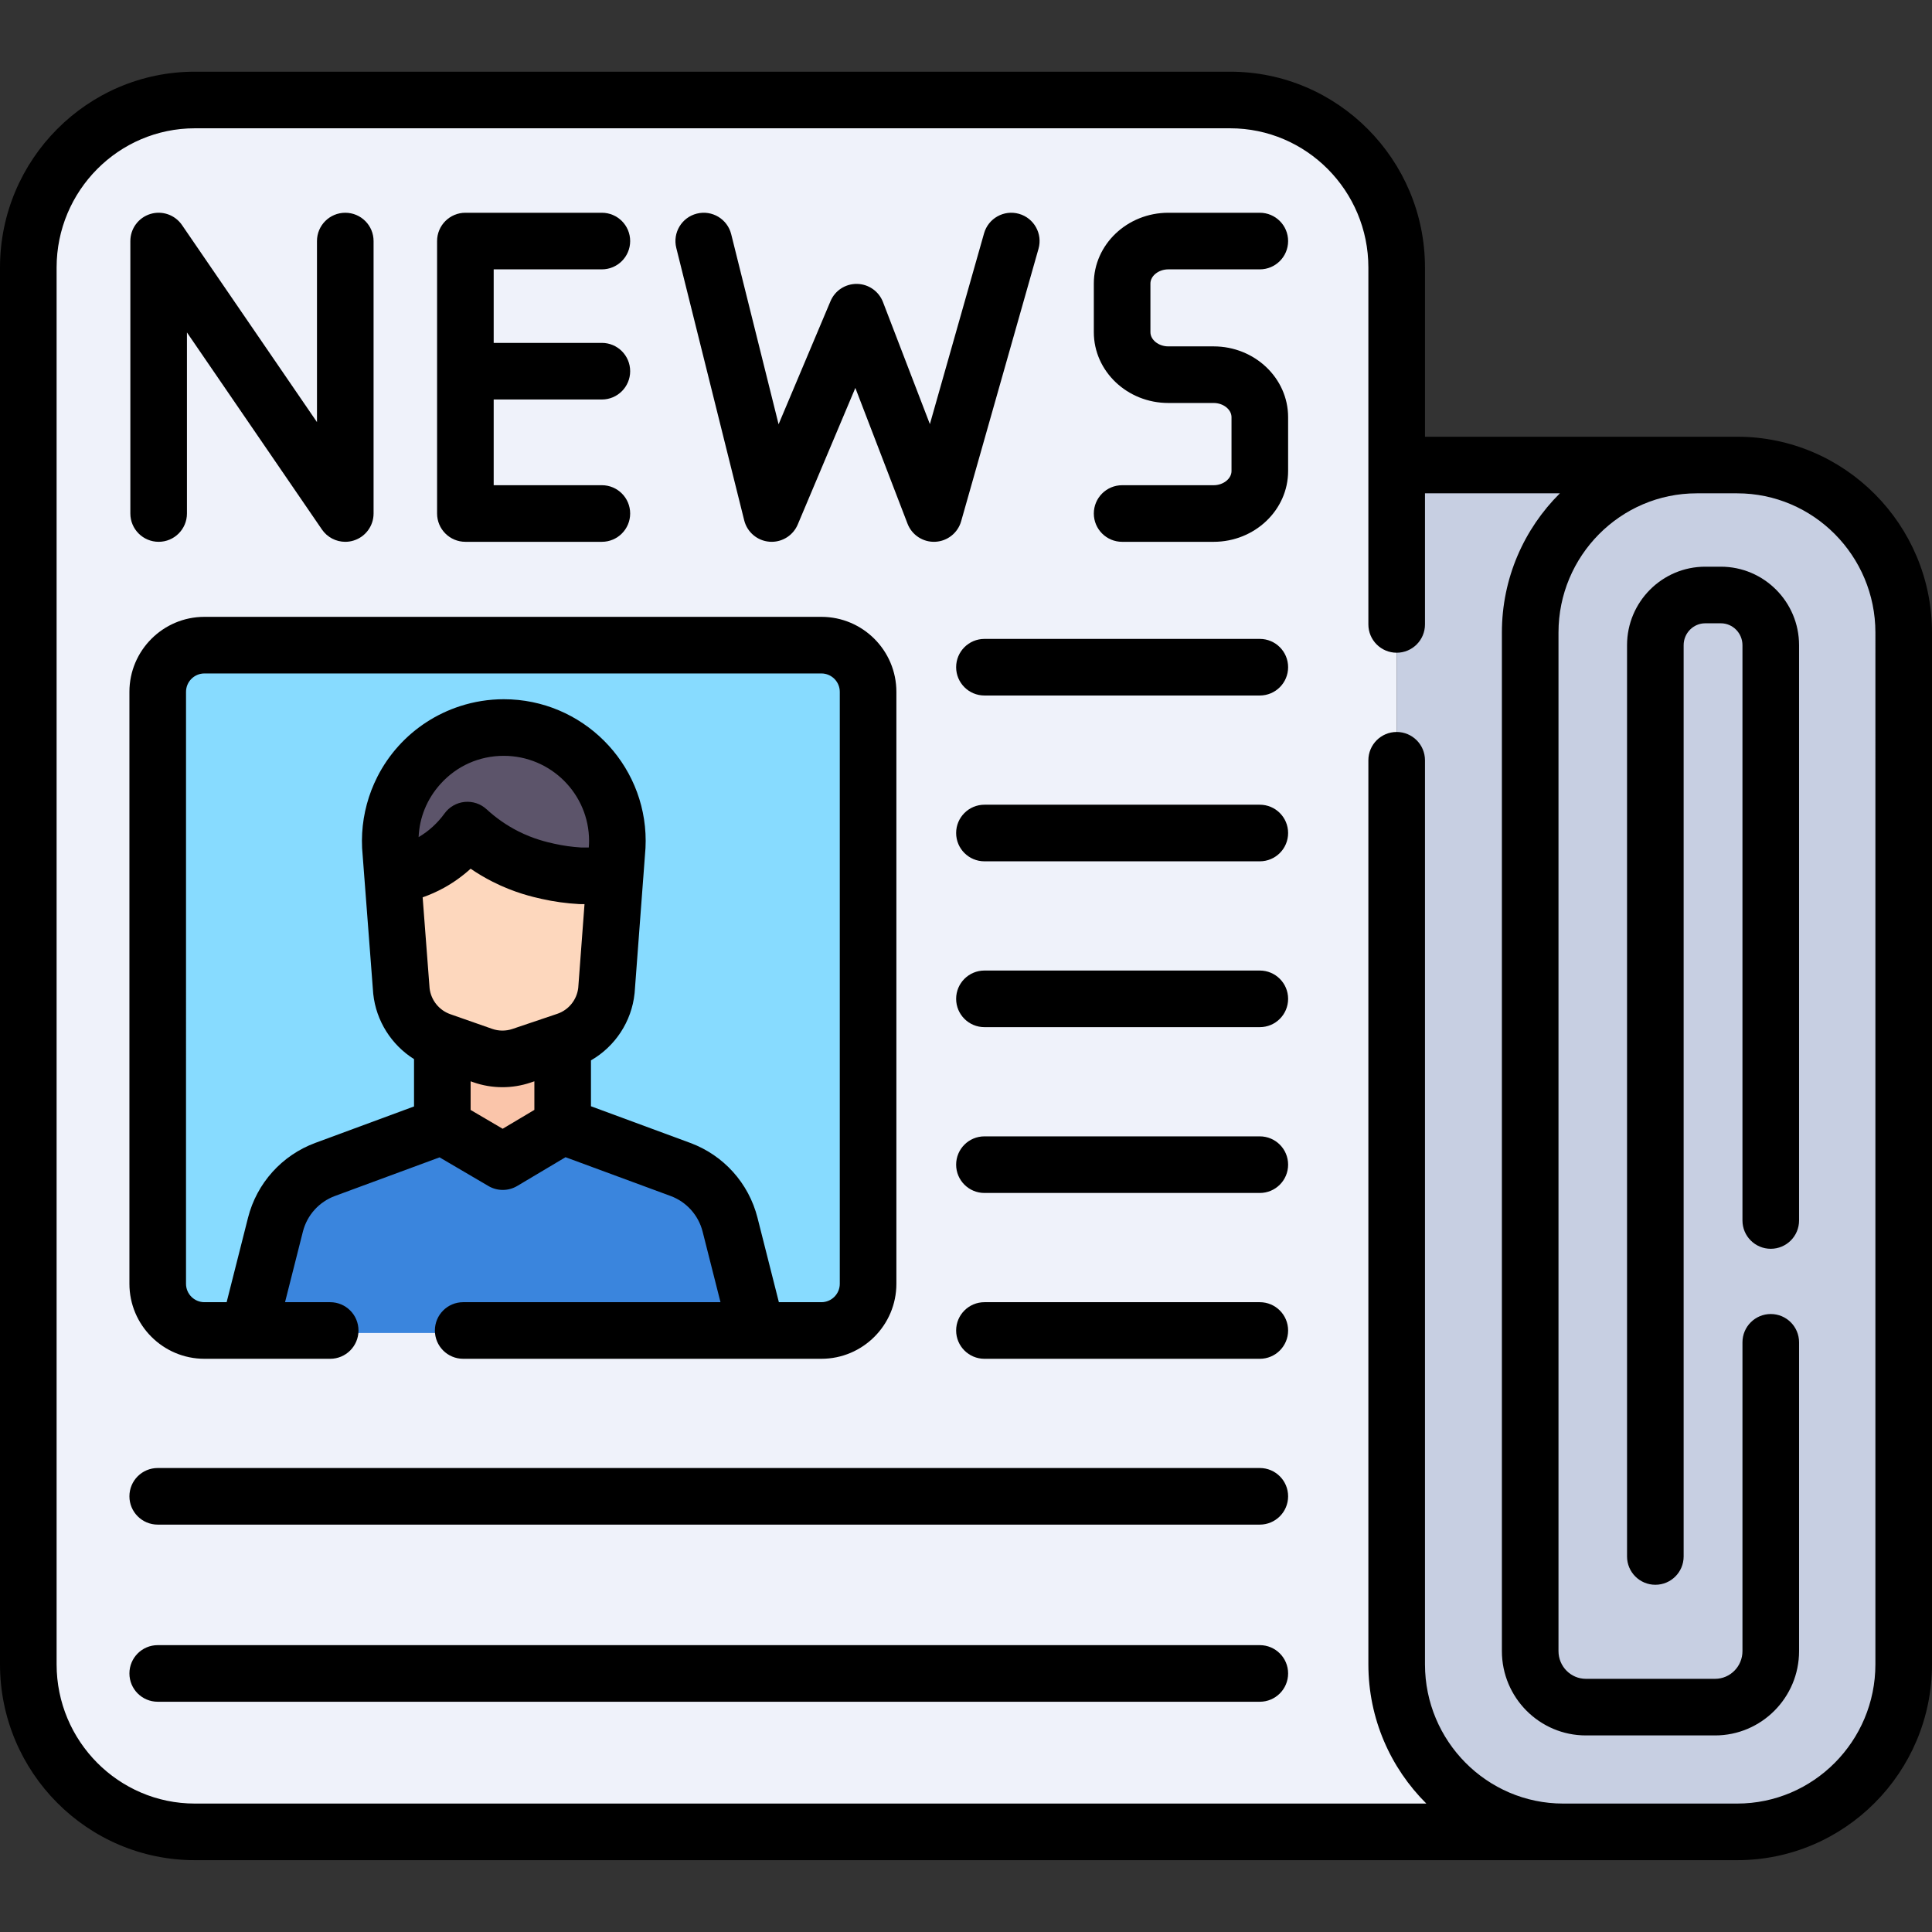
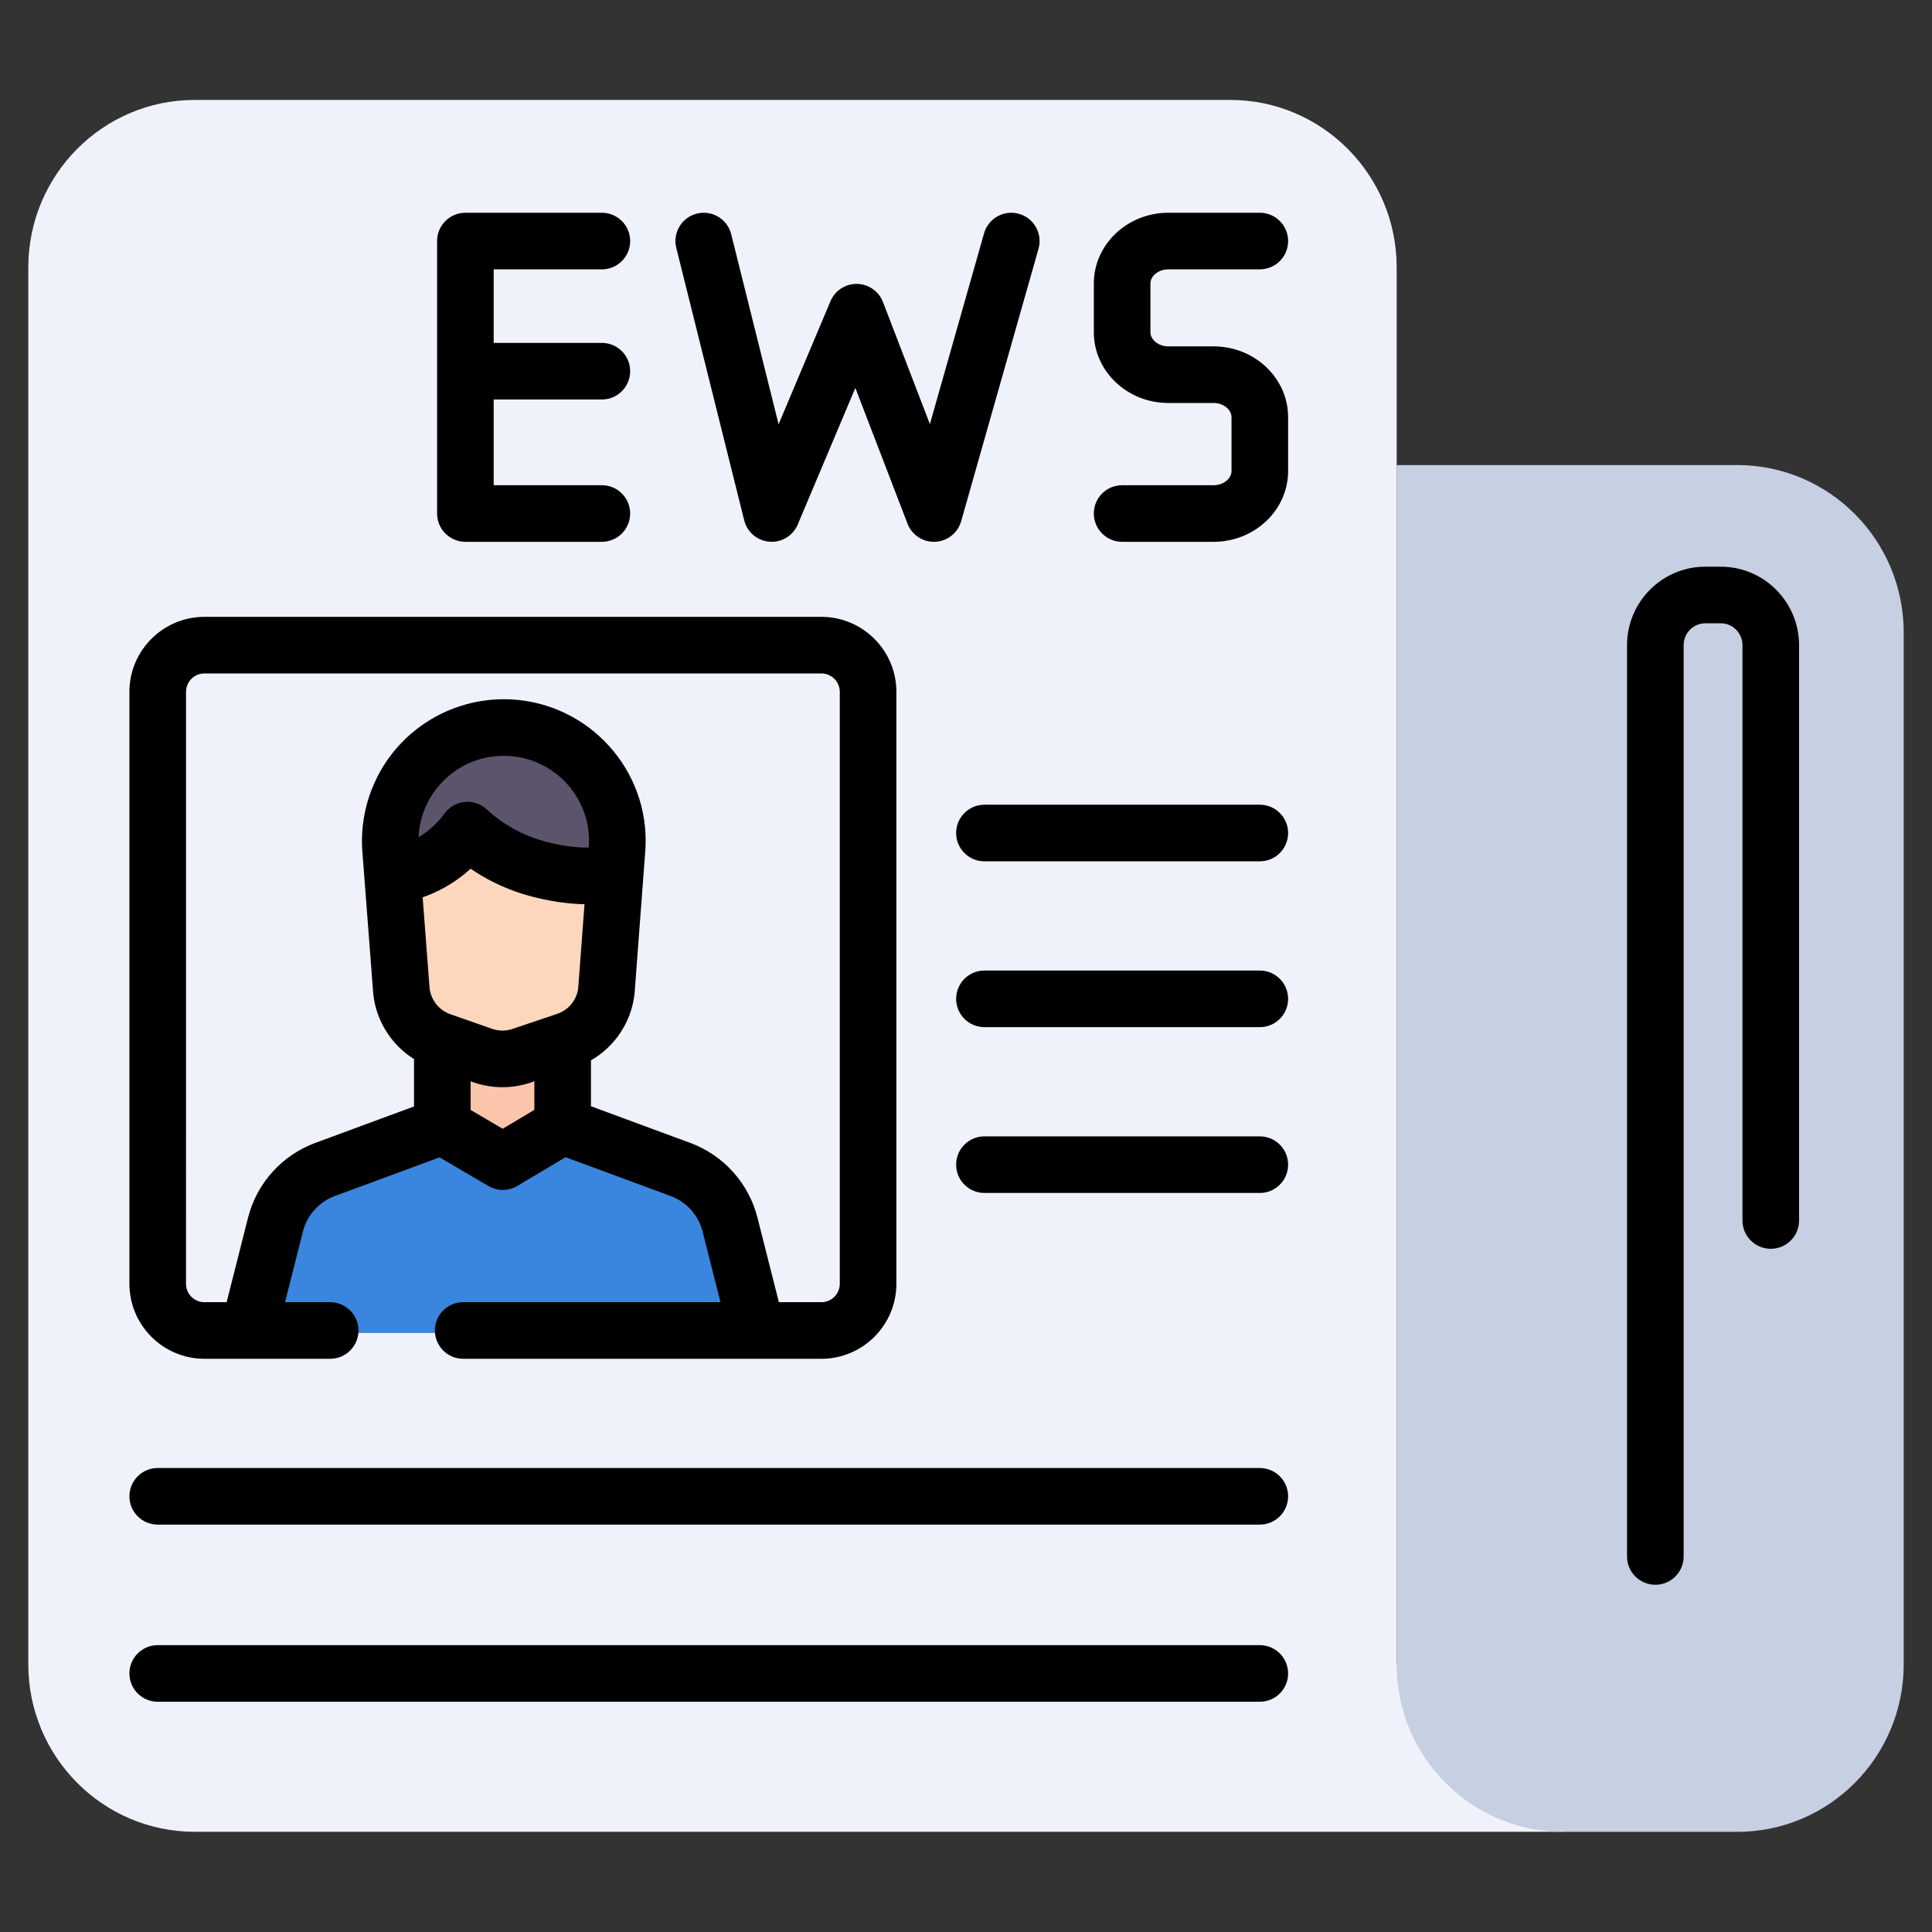
<svg xmlns="http://www.w3.org/2000/svg" height="512pt" viewBox="0 -19 512 512" width="512pt">
  <rect x="0" y="-19" width="512" height="512" fill="#333333" stroke="none" />
  <path d="m370.133 422.051v-370.168c0-24.523-19.758-44.398-44.129-44.398h-274.375c-24.371-.004-44.129 19.875-44.129 44.398v370.164c0 24.523 19.758 44.398 44.129 44.398h362.633zm0 0" fill="#eff2fa" />
-   <path d="m217.676 333.594h-163.504c-6.836 0-12.375-5.543-12.375-12.379v-156.863c0-6.836 5.539-12.379 12.375-12.379h163.504c6.836 0 12.379 5.543 12.379 12.379v156.863c0 6.836-5.543 12.379-12.379 12.379zm0 0" fill="#87dbff" />
  <path d="m194.156 334.246h-121.84c-3.34 0-5.789-3.145-4.969-6.379l5.656-22.324c1.711-6.746 6.629-12.219 13.156-14.629l41.242-15.234c3.762-1.391 7.902-1.391 11.664 0l41.242 15.234c6.527 2.41 11.449 7.883 13.156 14.629l5.656 22.324c.82 3.238-1.625 6.379-4.965 6.379zm0 0" fill="#3a85dd" />
  <path d="m149.105 279.391v-22.91h-31.879v22.961l4.613 2.707c7.027 4.125 15.746 4.098 22.75-.07zm0 0" fill="#fac5aa" />
  <path d="m163.609 203.844c0 1.035-.055 2.078-.164 3.137l-.457 6.117-2.277 30.363c-.637 6.141-4.797 11.348-10.637 13.32l-11.883 4.008c-3.332 1.129-6.941 1.105-10.262-.059l-11.09-3.887c-5.75-2.02-9.82-7.172-10.461-13.23l-2.332-30.516-.465-6.059c-1.867-17.77 12.066-33.238 29.93-33.238 16.777 0 30.098 13.652 30.098 30.043zm0 0" fill="#fdd7bd" />
  <path d="m163.609 203.844c0 1.035-.055 2.078-.164 3.137l-.457 6.117h-9.168c-2.23-.121-5.188-.426-8.598-1.191-2.301-.516-6.434-1.469-11.316-3.945-2.66-1.352-6.293-3.531-10.031-6.977-1.602 2.215-4.727 5.918-9.875 8.75-3.898 2.145-7.516 2.992-9.953 3.363l-.465-6.059c-1.867-17.77 12.066-33.238 29.93-33.238 16.777 0 30.098 13.652 30.098 30.043zm0 0" fill="#5c546a" />
  <path d="m504.5 148.641v273.43c0 24.512-19.762 44.391-44.129 44.391h-46.109c-24.371 0-44.133-19.879-44.133-44.391v-317.828h90.242c24.367 0 44.129 19.871 44.129 44.398zm0 0" fill="#c7cfe2" />
  <path d="m456.047 131.18h-4.141c-11.426 0-20.723 9.332-20.723 20.805v241.496c0 4.145 3.359 7.5 7.5 7.5 4.145 0 7.5-3.355 7.5-7.5v-241.496c0-3.199 2.566-5.805 5.723-5.805h4.141c3.156 0 5.723 2.605 5.723 5.805v152.457c0 4.145 3.359 7.5 7.5 7.5s7.5-3.355 7.5-7.5v-152.457c0-11.473-9.297-20.805-20.723-20.805zm0 0" />
-   <path d="m460.371 96.738h-82.738v-44.84c0-28.617-23.16-51.898-51.629-51.898h-274.375c-28.469 0-51.629 23.281-51.629 51.898v370.168c0 28.617 23.16 51.898 51.629 51.898h408.742c28.469 0 51.629-23.281 51.629-51.898v-273.43c0-28.617-23.16-51.898-51.629-51.898zm36.629 325.328c0 20.348-16.43 36.898-36.629 36.898h-46.109c-20.199 0-36.629-16.551-36.629-36.898v-239.586c0-4.141-3.359-7.5-7.5-7.5-4.141 0-7.5 3.359-7.5 7.5v239.586c0 14.422 5.887 27.48 15.363 36.898h-326.367c-20.195 0-36.629-16.555-36.629-36.898v-370.168c0-20.344 16.434-36.898 36.629-36.898h274.375c20.199 0 36.629 16.555 36.629 36.898v94.582c0 4.145 3.359 7.5 7.5 7.5 4.141 0 7.5-3.355 7.5-7.5v-34.742h35.75c-9.48 9.414-15.367 22.477-15.367 36.898v269.922c0 12.324 9.98 22.348 22.254 22.348h34.246c12.27 0 22.254-10.023 22.254-22.348v-81.828c0-4.141-3.359-7.5-7.5-7.5s-7.5 3.359-7.5 7.5v81.828c0 4.051-3.254 7.348-7.254 7.348h-34.246c-4 0-7.254-3.297-7.254-7.348v-269.922c0-20.344 16.434-36.898 36.629-36.898h10.727c20.195 0 36.629 16.555 36.629 36.898zm0 0" />
  <path d="m54.172 341.094h15.598.012.016 17.703c4.141 0 7.5-3.359 7.5-7.5 0-4.145-3.359-7.5-7.5-7.5h-11.965l4.734-18.707c1.105-4.355 4.277-7.883 8.488-9.438l27.73-10.238 12.957 7.602c1.172.688 2.484 1.031 3.797 1.031 1.328 0 2.652-.352 3.836-1.055l12.793-7.617 27.844 10.277c4.207 1.555 7.379 5.082 8.484 9.434l4.738 18.711h-68.188c-4.141 0-7.5 3.355-7.5 7.5s3.359 7.5 7.5 7.5h73.922.016.016 20.973c10.961 0 19.875-8.918 19.875-19.875v-156.867c0-10.961-8.914-19.879-19.875-19.879h-163.504c-10.957 0-19.875 8.918-19.875 19.879v156.863c0 10.961 8.914 19.879 19.875 19.879zm101.875-135.691c-.004.066-.012.129-.016.195h-2c-2.402-.145-4.812-.48-7.172-1.008-1.891-.426-5.418-1.215-9.559-3.316-3.02-1.531-5.824-3.484-8.344-5.805-1.574-1.453-3.703-2.168-5.832-1.949-2.133.215-4.074 1.332-5.328 3.07-1.832 2.539-4.195 4.691-6.859 6.258.219-5.203 2.211-10.109 5.781-14.074 4.34-4.82 10.305-7.473 16.793-7.473 12.461 0 22.598 10.113 22.598 22.543 0 .516-.027 1.039-.062 1.559zm-38.434 10.902c2.547-1.402 4.941-3.117 7.109-5.086 1.855 1.27 3.789 2.414 5.789 3.43 5.816 2.953 10.715 4.051 13.07 4.578 3.23.723 6.535 1.18 9.832 1.359.137.008.27.012.406.012h1.082l-1.66 22.18c-.363 3.176-2.539 5.879-5.566 6.898l-.727.246c-.086.027-.172.059-.258.086l-10.902 3.68c-1.734.586-3.645.574-5.375-.035l-10.926-3.828c-.012-.004-.027-.012-.043-.016l-.121-.043c-2.969-1.043-5.109-3.727-5.477-6.852l-1.84-24.109c1.926-.676 3.801-1.508 5.605-2.5zm15.598 63.828-8.492-4.984v-7.594l.727.254c2.48.871 5.094 1.309 7.707 1.309 2.52 0 5.035-.406 7.438-1.219l1.02-.344v7.578zm-83.914-115.781c0-2.691 2.188-4.879 4.875-4.879h163.504c2.688 0 4.875 2.188 4.875 4.879v156.863c0 2.688-2.188 4.879-4.875 4.879h-11.27c-.008-.027-.012-.051-.016-.074l-5.652-22.324c-2.32-9.145-8.988-16.555-17.832-19.82l-26.297-9.707v-12.16c6.395-3.684 10.785-10.27 11.559-17.777.008-.07.016-.141.02-.207l2.273-30.297c0-.023.008-.047.008-.07l.449-6.02c.125-1.258.191-2.535.191-3.793 0-20.703-16.867-37.543-37.598-37.543-3.988 0-7.914.637-11.641 1.852-6.203 2.023-11.852 5.645-16.301 10.586-2.215 2.461-4.074 5.184-5.551 8.086-.297.582-.578 1.168-.84 1.762-2.117 4.754-3.242 9.926-3.262 15.176-.004 1.312.059 2.633.195 3.949l.453 5.957c0 .008 0 .016.004.023l2.328 30.496c.004.07.012.145.02.215.758 7.164 4.836 13.523 10.805 17.273v12.543l-26.16 9.66c-8.844 3.266-15.512 10.676-17.832 19.824l-5.652 22.324c-.004.023-.008.047-.012.066h-5.895c-2.688 0-4.875-2.188-4.875-4.875zm0 0" />
-   <path d="m333.863 150.316h-72.977c-4.141 0-7.5 3.355-7.5 7.5 0 4.141 3.359 7.5 7.5 7.5h72.977c4.145 0 7.5-3.359 7.5-7.5 0-4.145-3.355-7.5-7.5-7.5zm0 0" />
  <path d="m333.863 194.258h-72.977c-4.141 0-7.5 3.359-7.5 7.5 0 4.145 3.359 7.5 7.5 7.5h72.977c4.145 0 7.5-3.355 7.5-7.5 0-4.141-3.355-7.5-7.5-7.5zm0 0" />
  <path d="m333.863 238.203h-72.977c-4.141 0-7.5 3.359-7.5 7.5 0 4.145 3.359 7.5 7.5 7.5h72.977c4.145 0 7.5-3.355 7.5-7.5 0-4.141-3.355-7.5-7.5-7.5zm0 0" />
  <path d="m333.863 282.148h-72.977c-4.141 0-7.5 3.355-7.5 7.5 0 4.141 3.359 7.5 7.5 7.5h72.977c4.145 0 7.5-3.359 7.5-7.5 0-4.145-3.355-7.5-7.5-7.5zm0 0" />
-   <path d="m333.863 326.094h-72.977c-4.141 0-7.5 3.355-7.5 7.5 0 4.141 3.359 7.5 7.5 7.5h72.977c4.145 0 7.5-3.359 7.5-7.5 0-4.145-3.355-7.5-7.5-7.5zm0 0" />
  <path d="m333.863 370.039h-292.066c-4.145 0-7.5 3.355-7.5 7.5 0 4.141 3.355 7.5 7.5 7.5h292.066c4.141 0 7.5-3.359 7.5-7.5 0-4.145-3.355-7.5-7.5-7.5zm0 0" />
  <path d="m333.863 416.98h-292.066c-4.145 0-7.5 3.359-7.5 7.5 0 4.145 3.355 7.5 7.5 7.5h292.066c4.141 0 7.5-3.355 7.5-7.5 0-4.141-3.355-7.5-7.5-7.5zm0 0" />
-   <path d="m42.043 124.586c4.141 0 7.5-3.359 7.5-7.5v-47.984l35.77 52.219c1.426 2.082 3.762 3.266 6.188 3.266.738 0 1.488-.109 2.219-.34 3.141-.973 5.281-3.875 5.281-7.164v-72.199c0-4.145-3.355-7.5-7.5-7.5-4.141 0-7.5 3.355-7.5 7.5v47.98l-35.77-52.223c-1.859-2.711-5.266-3.895-8.406-2.926-3.141.973-5.281 3.879-5.281 7.168v72.203c0 4.141 3.359 7.5 7.5 7.5zm0 0" />
  <path d="m123.332 124.586h36.168c4.141 0 7.5-3.359 7.5-7.5 0-4.145-3.359-7.5-7.5-7.5h-28.668v-22.715h28.668c4.141 0 7.5-3.355 7.5-7.5 0-4.141-3.359-7.5-7.5-7.5h-28.668v-19.488h28.668c4.141 0 7.5-3.359 7.5-7.5 0-4.145-3.359-7.5-7.5-7.5h-36.168c-4.141 0-7.5 3.355-7.5 7.5v72.203c0 4.141 3.359 7.5 7.5 7.5zm0 0" />
  <path d="m197.223 118.898c.781 3.133 3.48 5.414 6.699 5.664.191.016.387.023.582.023 2.992 0 5.727-1.793 6.906-4.586l15.266-36.195 13.824 35.969c1.156 3.016 4.113 4.953 7.34 4.805 3.223-.148 5.996-2.34 6.875-5.445l20.5-72.203c1.133-3.984-1.184-8.133-5.168-9.262-3.98-1.133-8.133 1.184-9.262 5.168l-14.355 50.559-12.43-32.348c-1.098-2.855-3.82-4.758-6.879-4.809-3.098-.043-5.844 1.766-7.031 4.582l-13.754 32.617-12.559-50.371c-1.004-4.02-5.074-6.461-9.09-5.461-4.023 1-6.465 5.07-5.465 9.09zm0 0" />
  <path d="m309.617 52.383h24.246c4.145 0 7.5-3.359 7.5-7.5 0-4.145-3.355-7.5-7.5-7.5h-24.246c-10.887 0-19.742 8.414-19.742 18.758v12.891c0 10.348 8.855 18.762 19.742 18.762h12.004c2.57 0 4.742 1.723 4.742 3.762v14.27c0 2.039-2.172 3.762-4.742 3.762h-24.246c-4.141 0-7.5 3.355-7.5 7.5 0 4.141 3.359 7.5 7.5 7.5h24.246c10.887 0 19.742-8.418 19.742-18.762v-14.273c0-10.344-8.855-18.758-19.742-18.758h-12.004c-2.57 0-4.742-1.723-4.742-3.762v-12.891c0-2.039 2.172-3.758 4.742-3.758zm0 0" />
</svg>